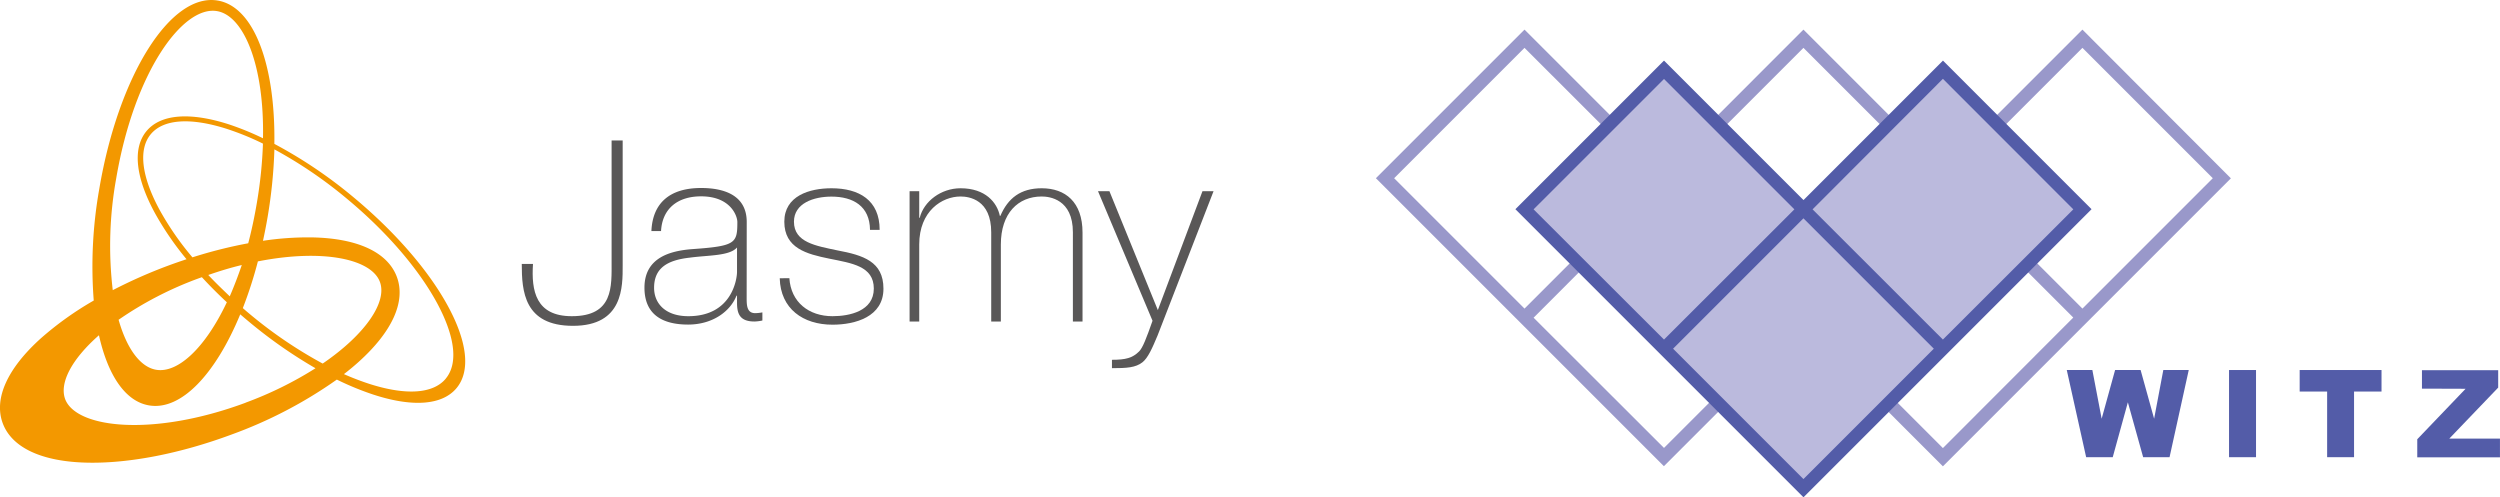
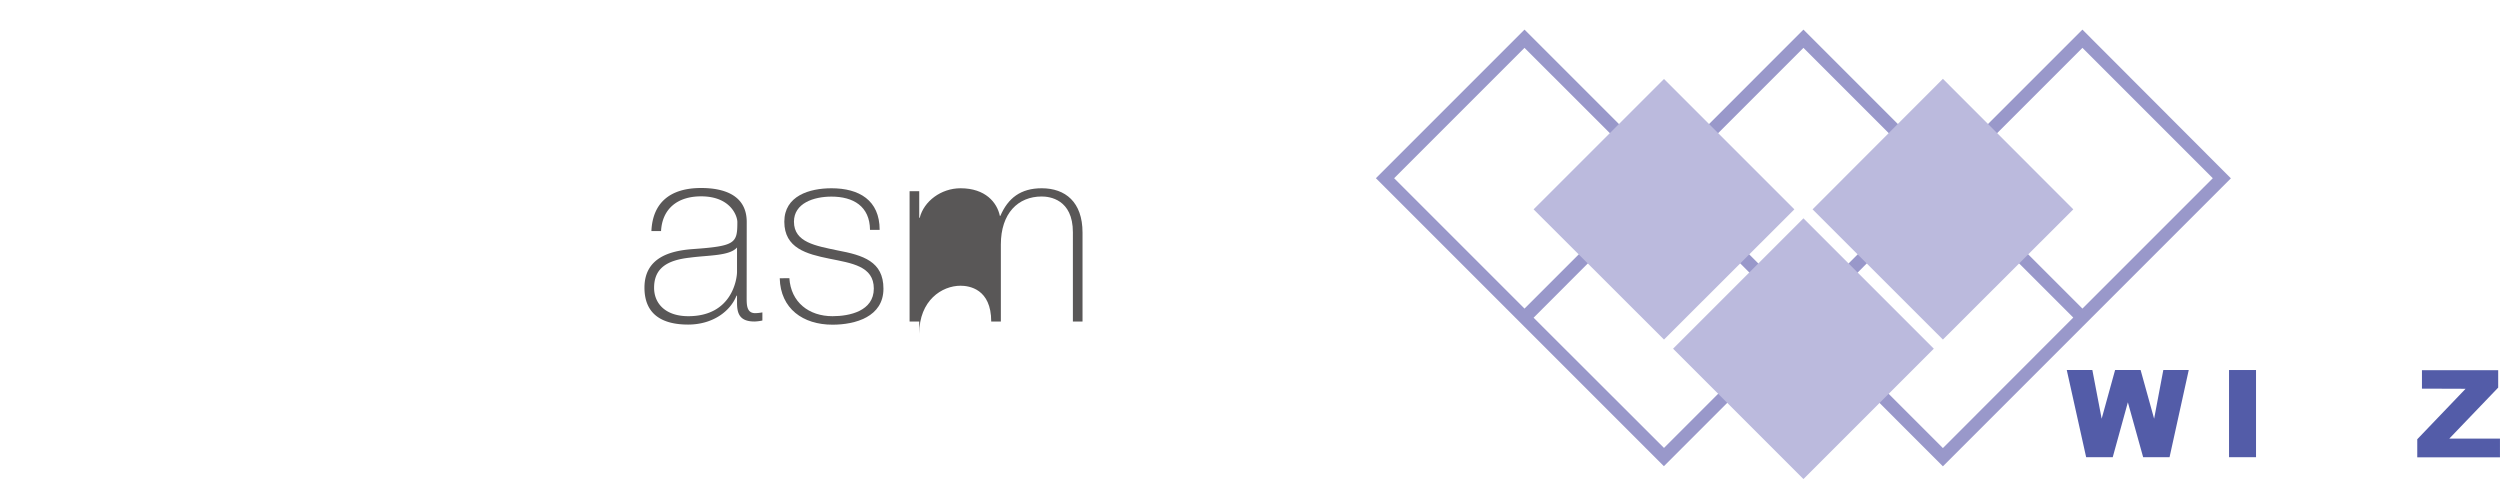
<svg xmlns="http://www.w3.org/2000/svg" viewBox="0 0 677.12 134.69">
  <path d="M377.43,53.57l78,78,37.77-37.78L531,131.6l78-78L568.79,13.32,531,51.1h0L493.23,13.32,455.46,51.1h0L417.68,13.32Zm115.8-35.31,35.31,35.31L493.23,88.88,457.92,53.57h0ZM453,53.57,417.68,88.88,382.37,53.57l35.31-35.31ZM420.14,91.35,455.46,56l35.31,35.31h0l-35.31,35.31Zm75.56,0L531,56l35.31,35.31L531,126.66Zm73.09-2.47L533.48,53.57h0l35.31-35.31L604.1,53.57Z" transform="translate(-4.77 -5.3)" style="fill:#9998ca" />
-   <polygon points="410.44 56.66 488.47 134.69 566.49 56.66 526.25 16.41 488.47 54.19 450.69 16.41 410.44 56.66" style="fill:#535ca8" />
  <path d="M490.77,62,455.46,97.27,420.14,62l35.32-35.31ZM457.92,99.74l35.31-35.31,35.31,35.31-35.31,35.31ZM531,97.27,495.7,62,531,26.65,566.32,62Z" transform="translate(-4.77 -5.3)" style="fill:#bbbadd" />
  <path d="M569.8,129.13l-5.25-23.61h6.93L574,118.71l3.64-13.19h6.91l3.66,13.19,2.49-13.19h6.89l-5.2,23.61h-7.15l-4.14-14.87L577,129.13Z" transform="translate(-4.77 -5.3)" style="fill:#535ca8" />
  <path d="M608.5,129.13V105.52h7.31v23.61Z" transform="translate(-4.77 -5.3)" style="fill:#535ca8" />
-   <path d="M627.63,111.35v-5.83H649.8v5.83h-7.44v17.78h-7.29V111.35Z" transform="translate(-4.77 -5.3)" style="fill:#535ca8" />
  <path d="M660.75,110.56v-5H681.4v4.72l-13.24,13.81h13.72v5.08h-22.4v-4.9l13.09-13.67Z" transform="translate(-4.77 -5.3)" style="fill:#535ca8" />
-   <path d="M149.13,76.79c-.48,7.28.75,14.15,10.51,14.15,11.33,0,10.78-8,10.78-14.83V43.35h3V77.14c0,5.77.21,16.41-13.46,16.41-13.26,0-13.87-9.41-13.87-16.76Z" transform="translate(-4.77 -5.3)" style="fill:#595757" />
  <path d="M207,85.86c0,2.06,0,4.26,2.34,4.26a12.07,12.07,0,0,0,1.92-.21v2.2a11.83,11.83,0,0,1-2.13.27c-4.12,0-4.74-2.26-4.74-5.15V85.38h-.14c-1.65,4.19-6.38,7.83-13.11,7.83s-11.82-2.54-11.82-10c0-8.24,7.15-10,13-10.44,11.68-.82,12.16-1.58,12.16-7.35,0-1.58-1.79-6.94-9.82-6.94-6.32,0-10.51,3.3-10.85,9.41h-2.61c.34-7.76,5.15-11.67,13.46-11.67,6.18,0,12.36,1.92,12.36,9.2Zm-2.61-13.53c-2.06,2.33-7.69,2.06-12.77,2.75-6.19.68-9.69,2.88-9.69,8.17,0,4.26,3.09,7.69,9.27,7.69,11.89,0,13.19-10.16,13.19-12Z" transform="translate(-4.77 -5.3)" style="fill:#595757" />
  <path d="M218.57,80.64c.41,6.52,5.29,10.3,11.68,10.3,4.6,0,11.19-1.37,11.19-7.48s-6-6.87-12.08-8.11-12.16-2.81-12.16-10c0-7,6.8-9.06,12.77-9.06,7.49,0,13.05,3.23,13.05,11.26h-2.61c-.07-6.39-4.53-9-10.44-9-4.81,0-10.16,1.79-10.16,6.8,0,5.64,6,6.53,11.74,7.76,7,1.31,12.5,3,12.5,10.38,0,7.62-7.62,9.75-13.8,9.75-8,0-14.08-4.33-14.29-12.57Z" transform="translate(-4.77 -5.3)" style="fill:#595757" />
-   <path d="M251.13,57.08h2.61v7.21h.14c1.1-4.46,5.77-8,11.05-8,6.73,0,9.89,3.84,10.65,7.48h.14c2.06-4.8,5.49-7.48,11.19-7.48,6.39,0,11.06,3.71,11.06,12v24.1h-2.61V68.21c0-9-6.39-9.69-8.45-9.69-6.39,0-11.06,4.54-11.06,13V92.38h-2.61V68.21c0-8.86-6-9.69-8.31-9.69-5,0-11.19,3.92-11.19,13V92.38h-2.61Z" transform="translate(-4.77 -5.3)" style="fill:#595757" />
-   <path d="M302.16,57.08h3.09l13.12,32.21,12.09-32.21h3L318.3,96.16c-1.44,3.44-2.61,6.11-4.12,7.28-1.85,1.44-4.26,1.58-8.24,1.58v-2.27c3.71,0,5.56-.48,7.35-2.26,1-1,2-3.64,3.64-8.31Z" transform="translate(-4.77 -5.3)" style="fill:#595757" />
-   <path d="M125.93,87.91c-5.31-9.65-14.36-20-25.49-29.25A124.56,124.56,0,0,0,79.08,44.27C79.39,23,73.62,7.12,63.74,5.45,51,3.28,36.88,25.67,31.67,56.41A119.86,119.86,0,0,0,30.16,86.7,87.29,87.29,0,0,0,15.91,96.87C6.74,105.1,3.05,113.3,5.51,119.93s10.61,10.43,22.93,10.68c11.3.24,25.14-2.46,39-7.6A120.49,120.49,0,0,0,96,108.11a77.82,77.82,0,0,0,9.87,4.06c10.7,3.5,18.72,2.87,22.56-1.76S131.36,97.78,125.93,87.91ZM36.24,53.64c4.93-29,18.1-46.9,27.31-45.33C70.79,9.54,76.39,22.94,76,42.75A75.8,75.8,0,0,0,67,39.06c-10.71-3.5-18.72-2.87-22.56,1.76s-3,12.63,2.46,22.5a81.54,81.54,0,0,0,8.39,12.19c-1.61.54-3.22,1.09-4.84,1.69a134.89,134.89,0,0,0-15.14,6.69A102.56,102.56,0,0,1,36.24,53.64ZM72,71.19A125.5,125.5,0,0,0,56.89,75,78.84,78.84,0,0,1,48,62.15c-4.94-9.12-5.79-16.4-2.4-20.49s10.7-4.61,20.58-1.46a73.59,73.59,0,0,1,9.81,4,118.94,118.94,0,0,1-1.63,15.92Q73.37,66,72,71.19ZM67,85.56c-2-1.91-4-3.83-5.82-5.78,3.11-1.08,6.14-2,9.08-2.7Q68.7,81.64,67,85.56Zm7.67-9.47c17.58-3.46,30.72-.64,33,5.58,2,5.37-3.81,14.11-15.5,22.1A119,119,0,0,1,72.54,90.46c-.68-.56-1.35-1.13-2-1.71A114.74,114.74,0,0,0,74.62,76.09ZM59.45,80.38q3.16,3.44,6.76,6.79c-5.91,12.48-13.32,19.27-19.15,18.28-4.25-.72-7.92-5.62-10.17-13.54A96.11,96.11,0,0,1,58.77,80.62Zm11.84,34c-25.12,9.32-45.92,6.93-48.88-1C20.82,109,24.2,102.58,31.57,96.1c2.4,10.76,7.1,17.91,13.56,19,8.7,1.48,18-8.46,24.71-24.66.83.71,1.66,1.42,2.51,2.12a128.08,128.08,0,0,0,17.87,12.48A99.66,99.66,0,0,1,71.29,114.36Zm54.22-6.53c-3.39,4.09-10.7,4.61-20.59,1.46a72.58,72.58,0,0,1-7-2.68c1.39-1.07,2.71-2.16,3.94-3.27,9.17-8.23,12.87-16.42,10.4-23.06S101.7,69.85,89.38,69.6A81.56,81.56,0,0,0,76,70.52c.45-2.08.87-4.2,1.24-6.37a133.34,133.34,0,0,0,1.85-18.39A119.21,119.21,0,0,1,98.58,59c10.76,8.9,19.47,19,24.53,28.31C128.05,96.46,128.9,103.74,125.51,107.83Z" transform="translate(-4.77 -5.3)" style="fill:#f39800" />
+   <path d="M251.13,57.08h2.61v7.21h.14c1.1-4.46,5.77-8,11.05-8,6.73,0,9.89,3.84,10.65,7.48h.14c2.06-4.8,5.49-7.48,11.19-7.48,6.39,0,11.06,3.71,11.06,12v24.1h-2.61V68.21c0-9-6.39-9.69-8.45-9.69-6.39,0-11.06,4.54-11.06,13V92.38h-2.61c0-8.86-6-9.69-8.31-9.69-5,0-11.19,3.92-11.19,13V92.38h-2.61Z" transform="translate(-4.77 -5.3)" style="fill:#595757" />
</svg>